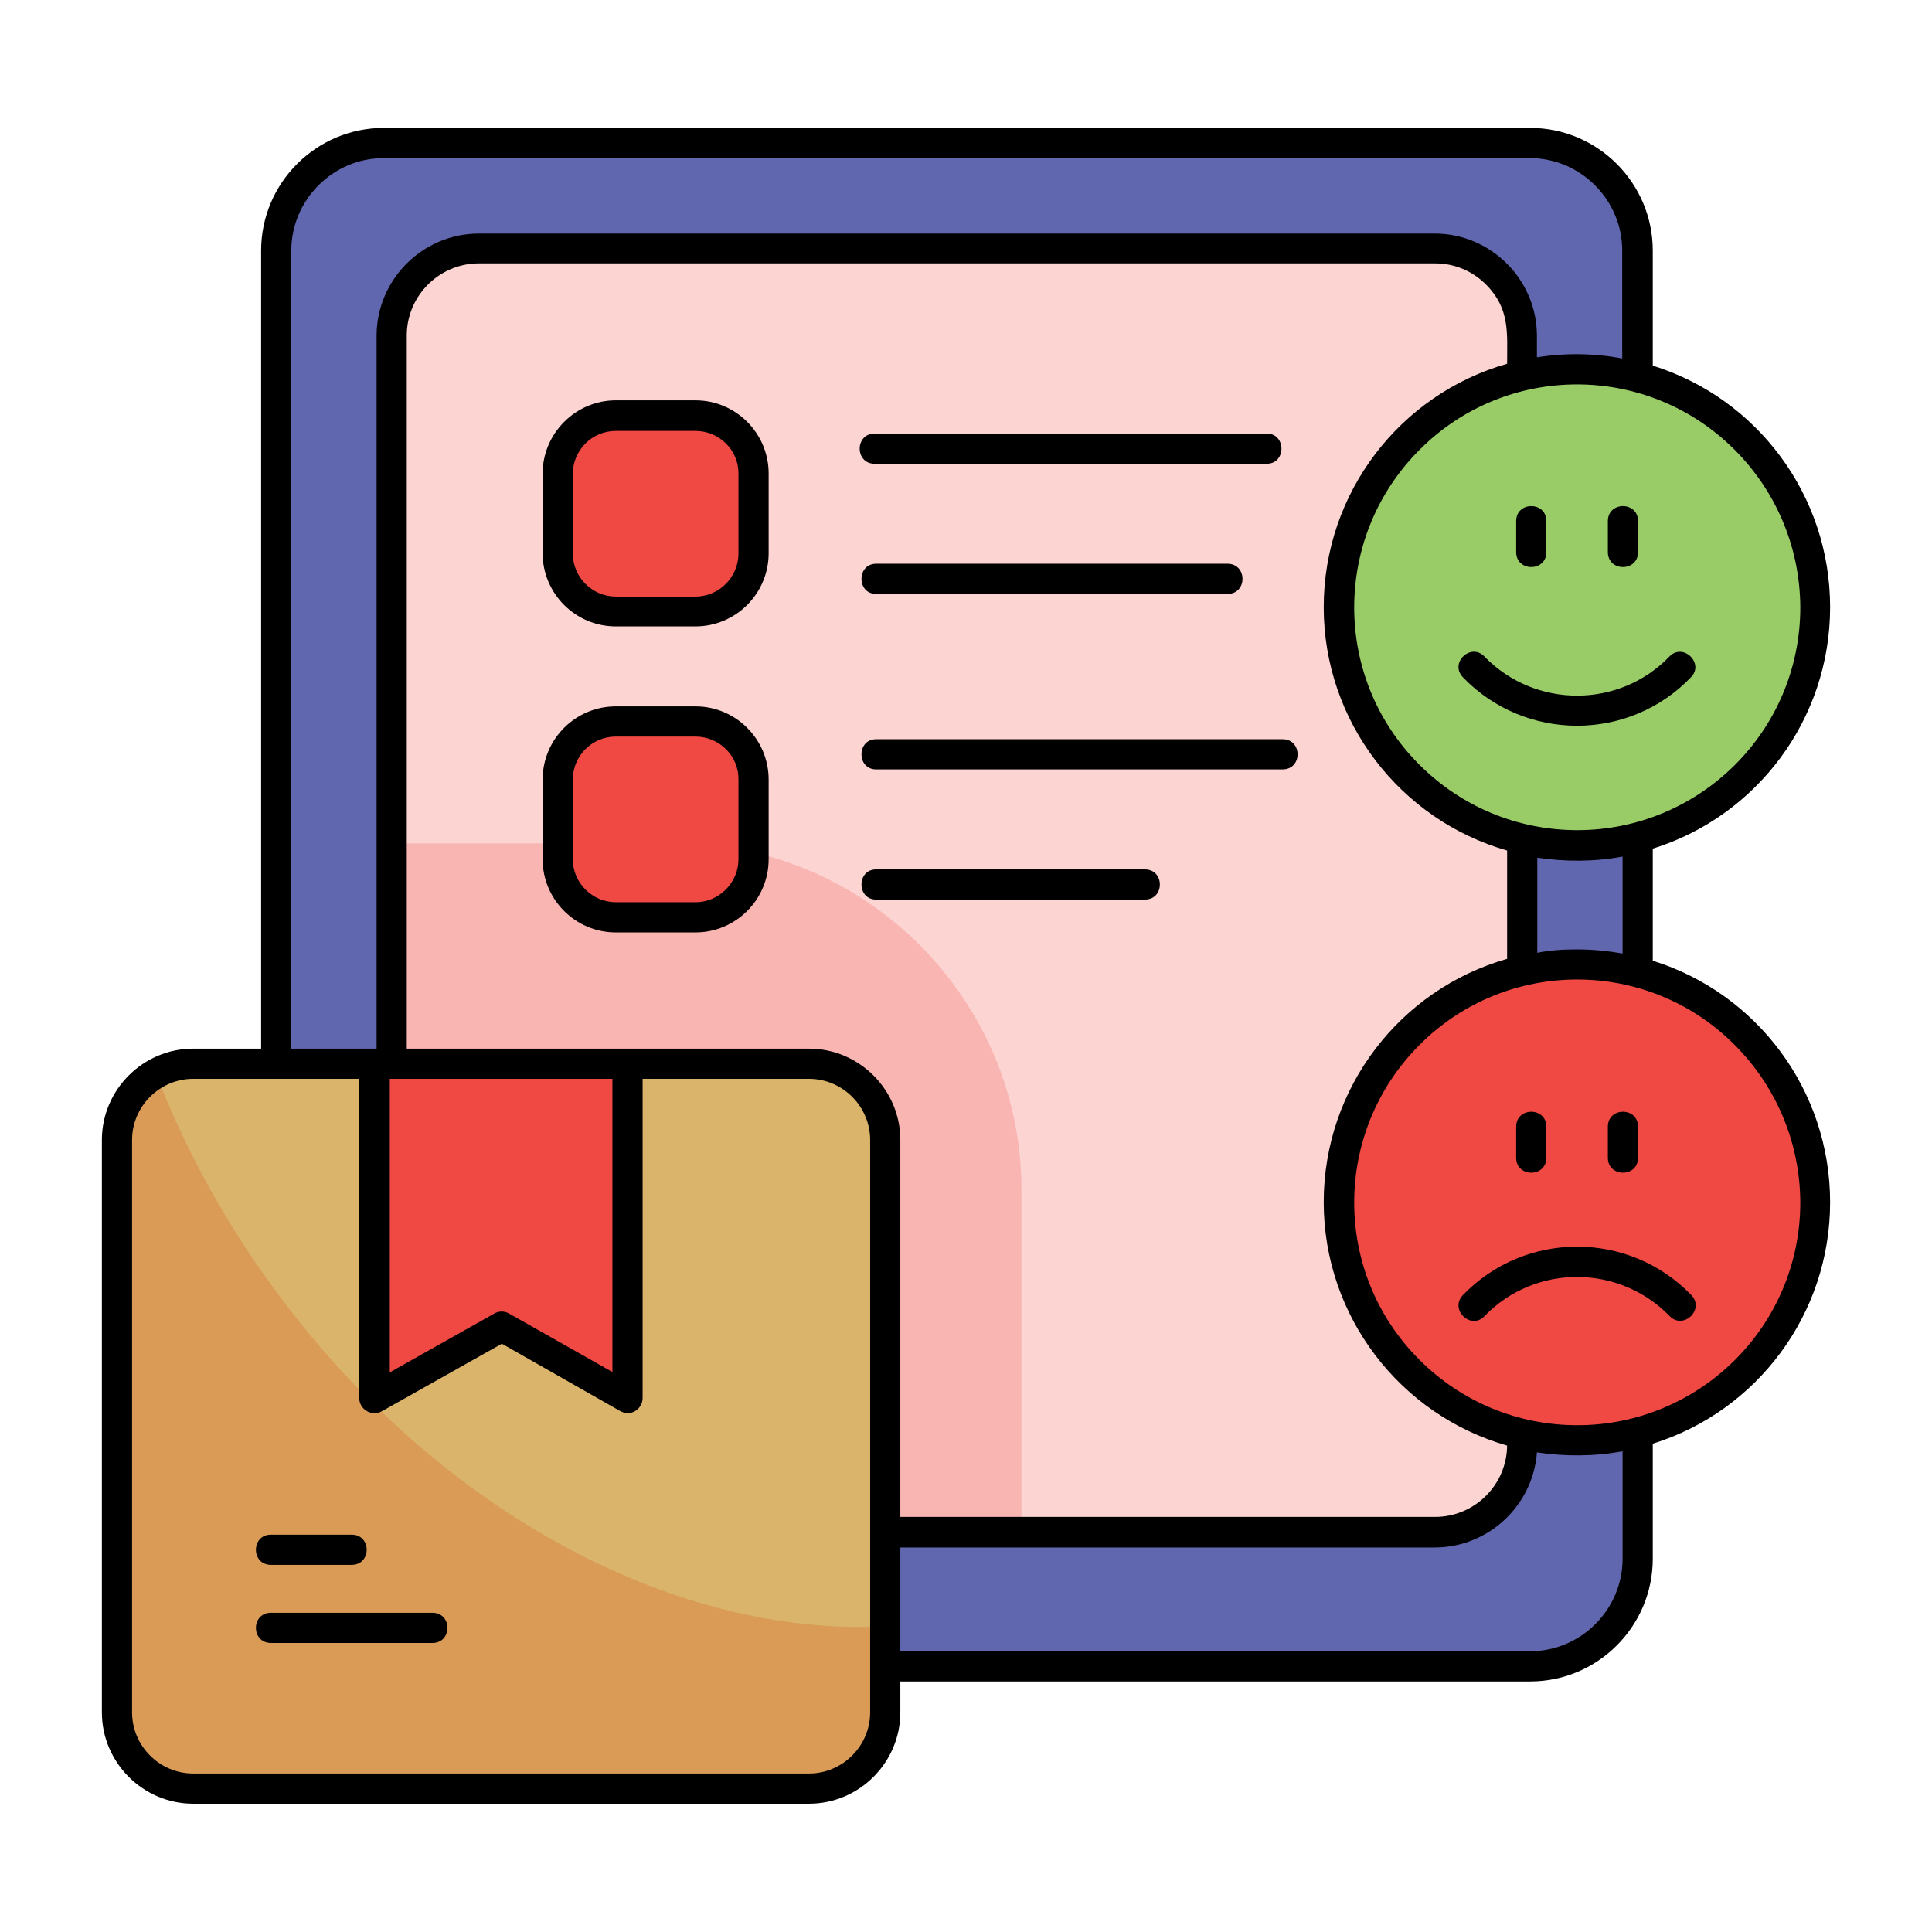
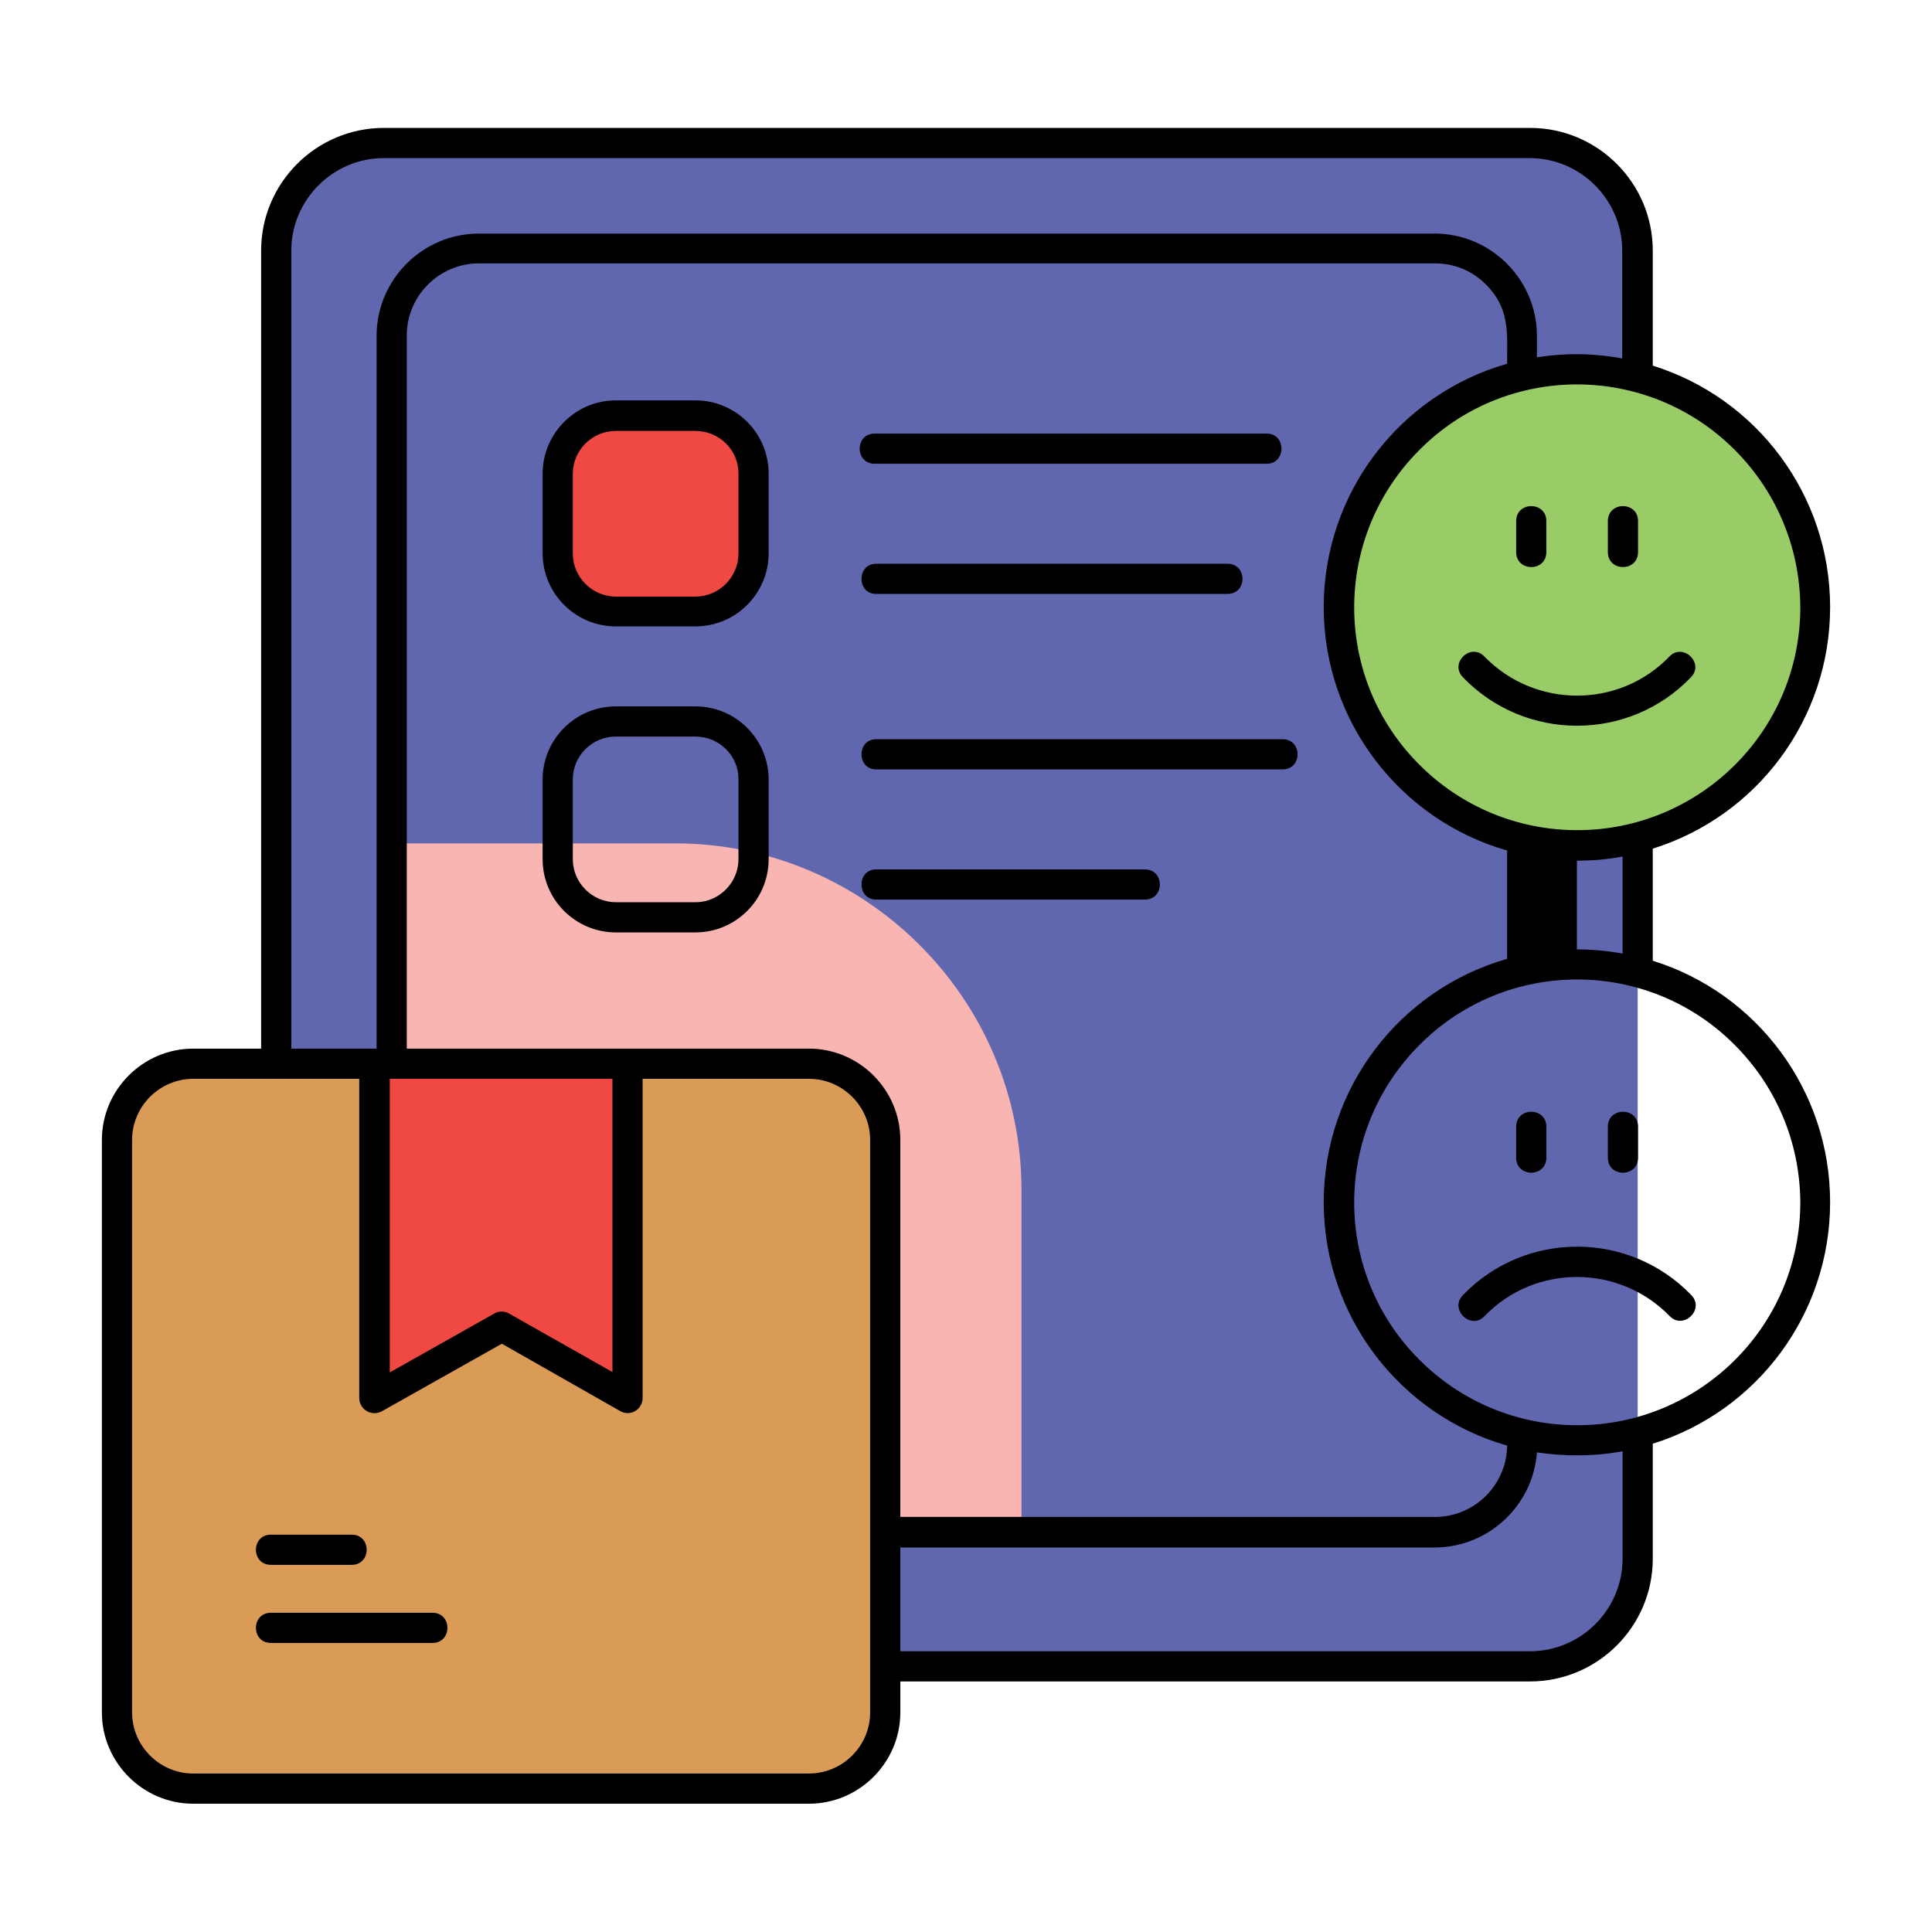
<svg xmlns="http://www.w3.org/2000/svg" id="Layer_1" enable-background="new 0 0 512 512" viewBox="0 0 512 512">
  <g>
    <g clip-rule="evenodd" fill-rule="evenodd">
      <path d="m405.5 37.9h-303.8c-15.7 0-28.5 12.8-28.5 28.5v346.7c0 15.7 12.8 28.5 28.5 28.5h303.8c15.7 0 28.5-12.8 28.5-28.5v-346.7c0-15.6-12.8-28.5-28.5-28.5z" fill="#6167af" />
-       <path d="m380.3 406.1h-194.7l-81.8-81.8v-235.3c0-12.7 10.4-23.1 23.1-23.1h253.3c12.7 0 23.1 10.4 23.1 23.1v294c.1 12.6-10.3 23.1-23 23.1z" fill="#fcd4d2" />
      <path d="m270.7 406.1h-85.1l-81.8-81.8v-100.8h75.1c50.5 0 91.8 41.3 91.8 91.8z" fill="#f9b5b2" />
      <path d="m184.3 110.1h-21.1c-8.5 0-15.4 6.9-15.4 15.4v21.1c0 8.5 6.9 15.4 15.4 15.4h21.1c8.5 0 15.4-6.9 15.4-15.4v-21.1c.1-8.4-6.9-15.4-15.4-15.4z" fill="#f04843" />
-       <path d="m184.3 191.2h-21.1c-8.5 0-15.4 6.9-15.4 15.4v21.1c0 8.5 6.9 15.4 15.4 15.4h21.1c8.5 0 15.4-6.9 15.4-15.4v-21.1c.1-8.5-6.9-15.4-15.4-15.4z" fill="#f04843" />
      <path d="m417.9 97.9c34.8 0 63.1 28.3 63.1 63.1s-28.3 63.1-63.1 63.1-63.1-28.3-63.1-63.1c0-34.9 28.3-63.1 63.1-63.1z" fill="#99cc67" />
-       <path d="m417.9 255.6c34.8 0 63.1 28.2 63.1 63.1s-28.3 63.1-63.1 63.1-63.1-28.2-63.1-63.1 28.3-63.1 63.1-63.1z" fill="#f04843" />
      <path d="m51.2 281.9h163.2c11.1 0 20.2 9.1 20.2 20.2v151.7c0 11.1-9.1 20.2-20.2 20.2h-163.2c-11.1 0-20.2-9.1-20.2-20.2v-151.7c0-11.1 9.1-20.2 20.2-20.2z" fill="#d99b56" />
-       <path d="m51.2 281.9h163.2c11.1 0 20.2 9.1 20.2 20.2v128.9c-56.3 2.9-120.7-31.2-164.3-92.7-12.3-17.3-21.9-35.5-29-53.8 3-1.6 6.3-2.6 9.9-2.6z" fill="#dab46a" />
      <path d="m99.3 281.9h67v88.6l-33.4-18.9-33.6 18.9z" fill="#f04843" />
    </g>
-     <path d="m71.8 414.7c-5.3 0-5.3-8 0-8h21.4c5.3 0 5.3 8 0 8zm0 20.7c-5.3 0-5.3-8 0-8h42.8c5.3 0 5.3 8 0 8zm27.5-157.5h.5v-188.9c0-14.9 12.2-27.1 27.1-27.1h253.3c14.9 0 27.1 12.2 27.1 27.1v5.7c7.5-1.2 15.2-1.1 22.6.3v-28.6c0-13.5-11.1-24.5-24.5-24.5h-303.7c-13.5 0-24.5 11.1-24.5 24.5v211.5zm8.5 0h106.6c13.3 0 24.2 10.9 24.2 24.2v99.9h141.7c10.5 0 19-8.5 19.1-18.9-28.3-8.1-48.6-34.2-48.6-64.5s20.2-56.4 48.6-64.5v-28.7c-28.3-8.1-48.6-34.2-48.6-64.5s20.2-56.4 48.6-64.5c0-8.1.8-14.6-5.6-21-3.5-3.5-8.2-5.6-13.5-5.6h-253.4c-10.5 0-19.1 8.6-19.1 19.1zm62.5 8v84.6c0 2.9-3.2 5.2-6.2 3.3l-31.1-17.7-31.8 17.9c-2.7 1.5-6-.5-6-3.5v-84.6h-44c-8.9 0-16.2 7.3-16.2 16.2v151.7c0 8.9 7.3 16.2 16.2 16.2h163.2c8.9 0 16.2-7.3 16.2-16.2v-151.7c0-8.9-7.3-16.2-16.2-16.2zm-67 0v77.8l27.7-15.6c1.2-.7 2.7-.7 3.9 0l27.4 15.5v-77.7zm-52.1-8h18v-211.5c0-17.9 14.6-32.5 32.5-32.5h303.8c17.9 0 32.5 14.6 32.5 32.5v30.5c27.6 8.6 47 34.3 47 64s-19.4 55.4-47 64v29.7c27.6 8.6 47 34.3 47 64s-19.4 55.4-47 64v30.5c0 17.9-14.6 32.5-32.5 32.5h-166.9v8.2c0 13.3-10.9 24.2-24.2 24.2h-163.2c-13.3 0-24.2-10.9-24.2-24.2v-151.7c0-13.3 10.9-24.2 24.2-24.2zm187.4 132.1v27.6h166.9c13.5 0 24.5-11.1 24.5-24.5v-28.5c-7.5 1.4-15.2 1.4-22.7.3-1 14-12.8 25.2-27.1 25.2h-141.6zm163.2-111.4c0-5.3 8-5.3 8 0v8.2c0 5.3-8 5.3-8 0zm24.3 0c0-5.3 8-5.3 8 0v8.2c0 5.3-8 5.3-8 0zm-24.3-160.5c0-5.3 8-5.3 8 0v8.2c0 5.3-8 5.3-8 0zm24.3 0c0-5.3 8-5.3 8 0v8.2c0 5.3-8 5.3-8 0zm-32.7 210.7c-3.6 3.8-9.4-1.8-5.7-5.6 16.5-17.1 44-17.1 60.5 0 3.7 3.8-2.1 9.3-5.7 5.6-13.4-13.8-35.7-13.9-49.1 0zm24.5-97.2c4.1 0 8.2.4 12.1 1.1v-25.7c-7.5 1.4-15.1 1.4-22.6.3v25.2c3.4-.7 6.9-.9 10.5-.9zm41.8 25.3c-23-23.1-60.5-23.1-83.5 0-23.1 23.1-23.1 60.5 0 83.5 11.1 11.1 26 17.3 41.8 17.3 32.3 0 59.1-26.1 59.1-59.1-.1-16.3-6.7-31-17.4-41.7zm-72-97.4c-3.7-3.8 2.1-9.3 5.7-5.5 13.4 13.8 35.7 13.8 49 0 3.6-3.8 9.4 1.8 5.7 5.5-16.4 17.1-43.9 17.1-60.4 0zm72-60.3c-23.1-23.1-60.5-23.1-83.5 0-23.1 23.1-23.1 60.5 0 83.5 11.1 11.1 26 17.3 41.8 17.3 32.3 0 59.1-26.1 59.1-59.1-.1-16.3-6.7-31-17.4-41.7zm-275.4 76h-21.1c-6.3 0-11.4 5.1-11.4 11.4v21.1c0 6.3 5.2 11.4 11.4 11.4h21.1c6.3 0 11.4-5.2 11.4-11.4v-21.1c.1-6.3-5.1-11.4-11.4-11.4zm-21.1-8h21.1c10.7 0 19.4 8.7 19.4 19.4v21.1c0 10.7-8.7 19.4-19.4 19.4h-21.1c-10.7 0-19.4-8.7-19.4-19.4v-21.1c0-10.7 8.7-19.4 19.4-19.4zm21.1-73h-21.1c-6.3 0-11.4 5.1-11.4 11.4v21.1c0 6.3 5.2 11.4 11.4 11.4h21.1c6.3 0 11.4-5.2 11.4-11.4v-21.1c.1-6.3-5.1-11.4-11.4-11.4zm-21.1-8.1h21.1c10.7 0 19.4 8.7 19.4 19.4v21.1c0 10.7-8.7 19.4-19.4 19.4h-21.1c-10.7 0-19.4-8.7-19.4-19.4v-21.1c0-10.6 8.7-19.4 19.4-19.4zm69 51.3c-5.2 0-5.2-8 0-8h93.1c5.3 0 5.3 8 0 8zm-.4-34.5c-5.3 0-5.3-8 0-8h103.9c5.2 0 5.2 8 0 8zm.4 115.5c-5.2 0-5.2-8 0-8h71.2c5.3 0 5.3 8 0 8zm0-34.5c-5.2 0-5.2-8 0-8h107.7c5.3 0 5.3 8 0 8z" />
+     <path d="m71.8 414.7c-5.3 0-5.3-8 0-8h21.4c5.3 0 5.3 8 0 8zm0 20.7c-5.3 0-5.3-8 0-8h42.8c5.3 0 5.3 8 0 8zm27.5-157.5h.5v-188.9c0-14.9 12.2-27.1 27.1-27.1h253.3c14.9 0 27.1 12.2 27.1 27.1v5.7c7.5-1.2 15.2-1.1 22.6.3v-28.6c0-13.5-11.1-24.5-24.5-24.5h-303.7c-13.5 0-24.5 11.1-24.5 24.5v211.5zm8.5 0h106.6c13.3 0 24.2 10.9 24.2 24.2v99.9h141.7c10.5 0 19-8.5 19.1-18.9-28.3-8.1-48.6-34.2-48.6-64.5s20.2-56.4 48.6-64.5v-28.7c-28.3-8.1-48.6-34.2-48.6-64.5s20.2-56.4 48.6-64.5c0-8.1.8-14.6-5.6-21-3.5-3.5-8.2-5.6-13.5-5.6h-253.4c-10.5 0-19.1 8.6-19.1 19.1zm62.5 8v84.6c0 2.9-3.2 5.2-6.2 3.3l-31.1-17.7-31.8 17.9c-2.7 1.5-6-.5-6-3.5v-84.6h-44c-8.9 0-16.2 7.3-16.2 16.2v151.7c0 8.9 7.3 16.2 16.2 16.2h163.2c8.9 0 16.2-7.3 16.2-16.2v-151.7c0-8.9-7.3-16.2-16.2-16.2zm-67 0v77.8l27.7-15.6c1.2-.7 2.7-.7 3.9 0l27.4 15.5v-77.7zm-52.1-8h18v-211.5c0-17.9 14.6-32.5 32.5-32.5h303.8c17.9 0 32.5 14.6 32.5 32.5v30.5c27.6 8.6 47 34.3 47 64s-19.4 55.4-47 64v29.7c27.6 8.6 47 34.3 47 64s-19.4 55.4-47 64v30.5c0 17.9-14.6 32.5-32.5 32.5h-166.9v8.2c0 13.3-10.9 24.2-24.2 24.2h-163.2c-13.3 0-24.2-10.9-24.2-24.2v-151.7c0-13.3 10.9-24.2 24.2-24.2zm187.4 132.1v27.6h166.9c13.5 0 24.5-11.1 24.5-24.5v-28.5c-7.5 1.4-15.2 1.4-22.7.3-1 14-12.8 25.2-27.1 25.2h-141.6zm163.2-111.4c0-5.3 8-5.3 8 0v8.2c0 5.3-8 5.3-8 0zm24.3 0c0-5.3 8-5.3 8 0v8.2c0 5.3-8 5.3-8 0zm-24.3-160.5c0-5.3 8-5.3 8 0v8.2c0 5.3-8 5.3-8 0zm24.3 0c0-5.3 8-5.3 8 0v8.2c0 5.3-8 5.3-8 0zm-32.7 210.7c-3.6 3.8-9.4-1.8-5.7-5.6 16.5-17.1 44-17.1 60.5 0 3.7 3.8-2.1 9.3-5.7 5.6-13.4-13.8-35.7-13.9-49.1 0zm24.5-97.2c4.1 0 8.2.4 12.1 1.1v-25.7c-7.5 1.4-15.1 1.4-22.6.3c3.4-.7 6.9-.9 10.5-.9zm41.8 25.3c-23-23.1-60.5-23.1-83.5 0-23.1 23.1-23.1 60.5 0 83.5 11.1 11.1 26 17.3 41.8 17.3 32.3 0 59.1-26.1 59.1-59.1-.1-16.3-6.7-31-17.4-41.7zm-72-97.4c-3.7-3.8 2.1-9.3 5.7-5.5 13.4 13.8 35.7 13.8 49 0 3.6-3.8 9.4 1.8 5.7 5.5-16.4 17.1-43.9 17.1-60.4 0zm72-60.3c-23.1-23.1-60.5-23.1-83.5 0-23.1 23.1-23.1 60.5 0 83.5 11.1 11.1 26 17.3 41.8 17.3 32.3 0 59.1-26.1 59.1-59.1-.1-16.3-6.7-31-17.4-41.7zm-275.4 76h-21.1c-6.3 0-11.4 5.1-11.4 11.4v21.1c0 6.3 5.2 11.4 11.4 11.4h21.1c6.3 0 11.4-5.2 11.4-11.4v-21.1c.1-6.3-5.1-11.4-11.4-11.4zm-21.1-8h21.1c10.7 0 19.4 8.7 19.4 19.4v21.1c0 10.7-8.7 19.4-19.4 19.4h-21.1c-10.7 0-19.4-8.7-19.4-19.4v-21.1c0-10.7 8.7-19.4 19.4-19.4zm21.1-73h-21.1c-6.3 0-11.4 5.1-11.4 11.4v21.1c0 6.3 5.2 11.4 11.4 11.4h21.1c6.3 0 11.4-5.2 11.4-11.4v-21.1c.1-6.3-5.1-11.4-11.4-11.4zm-21.1-8.1h21.1c10.7 0 19.4 8.7 19.4 19.4v21.1c0 10.7-8.7 19.4-19.4 19.4h-21.1c-10.7 0-19.4-8.7-19.4-19.4v-21.1c0-10.6 8.7-19.4 19.4-19.4zm69 51.3c-5.2 0-5.2-8 0-8h93.1c5.3 0 5.3 8 0 8zm-.4-34.5c-5.3 0-5.3-8 0-8h103.9c5.2 0 5.2 8 0 8zm.4 115.5c-5.2 0-5.2-8 0-8h71.2c5.3 0 5.3 8 0 8zm0-34.5c-5.2 0-5.2-8 0-8h107.7c5.3 0 5.3 8 0 8z" />
  </g>
</svg>